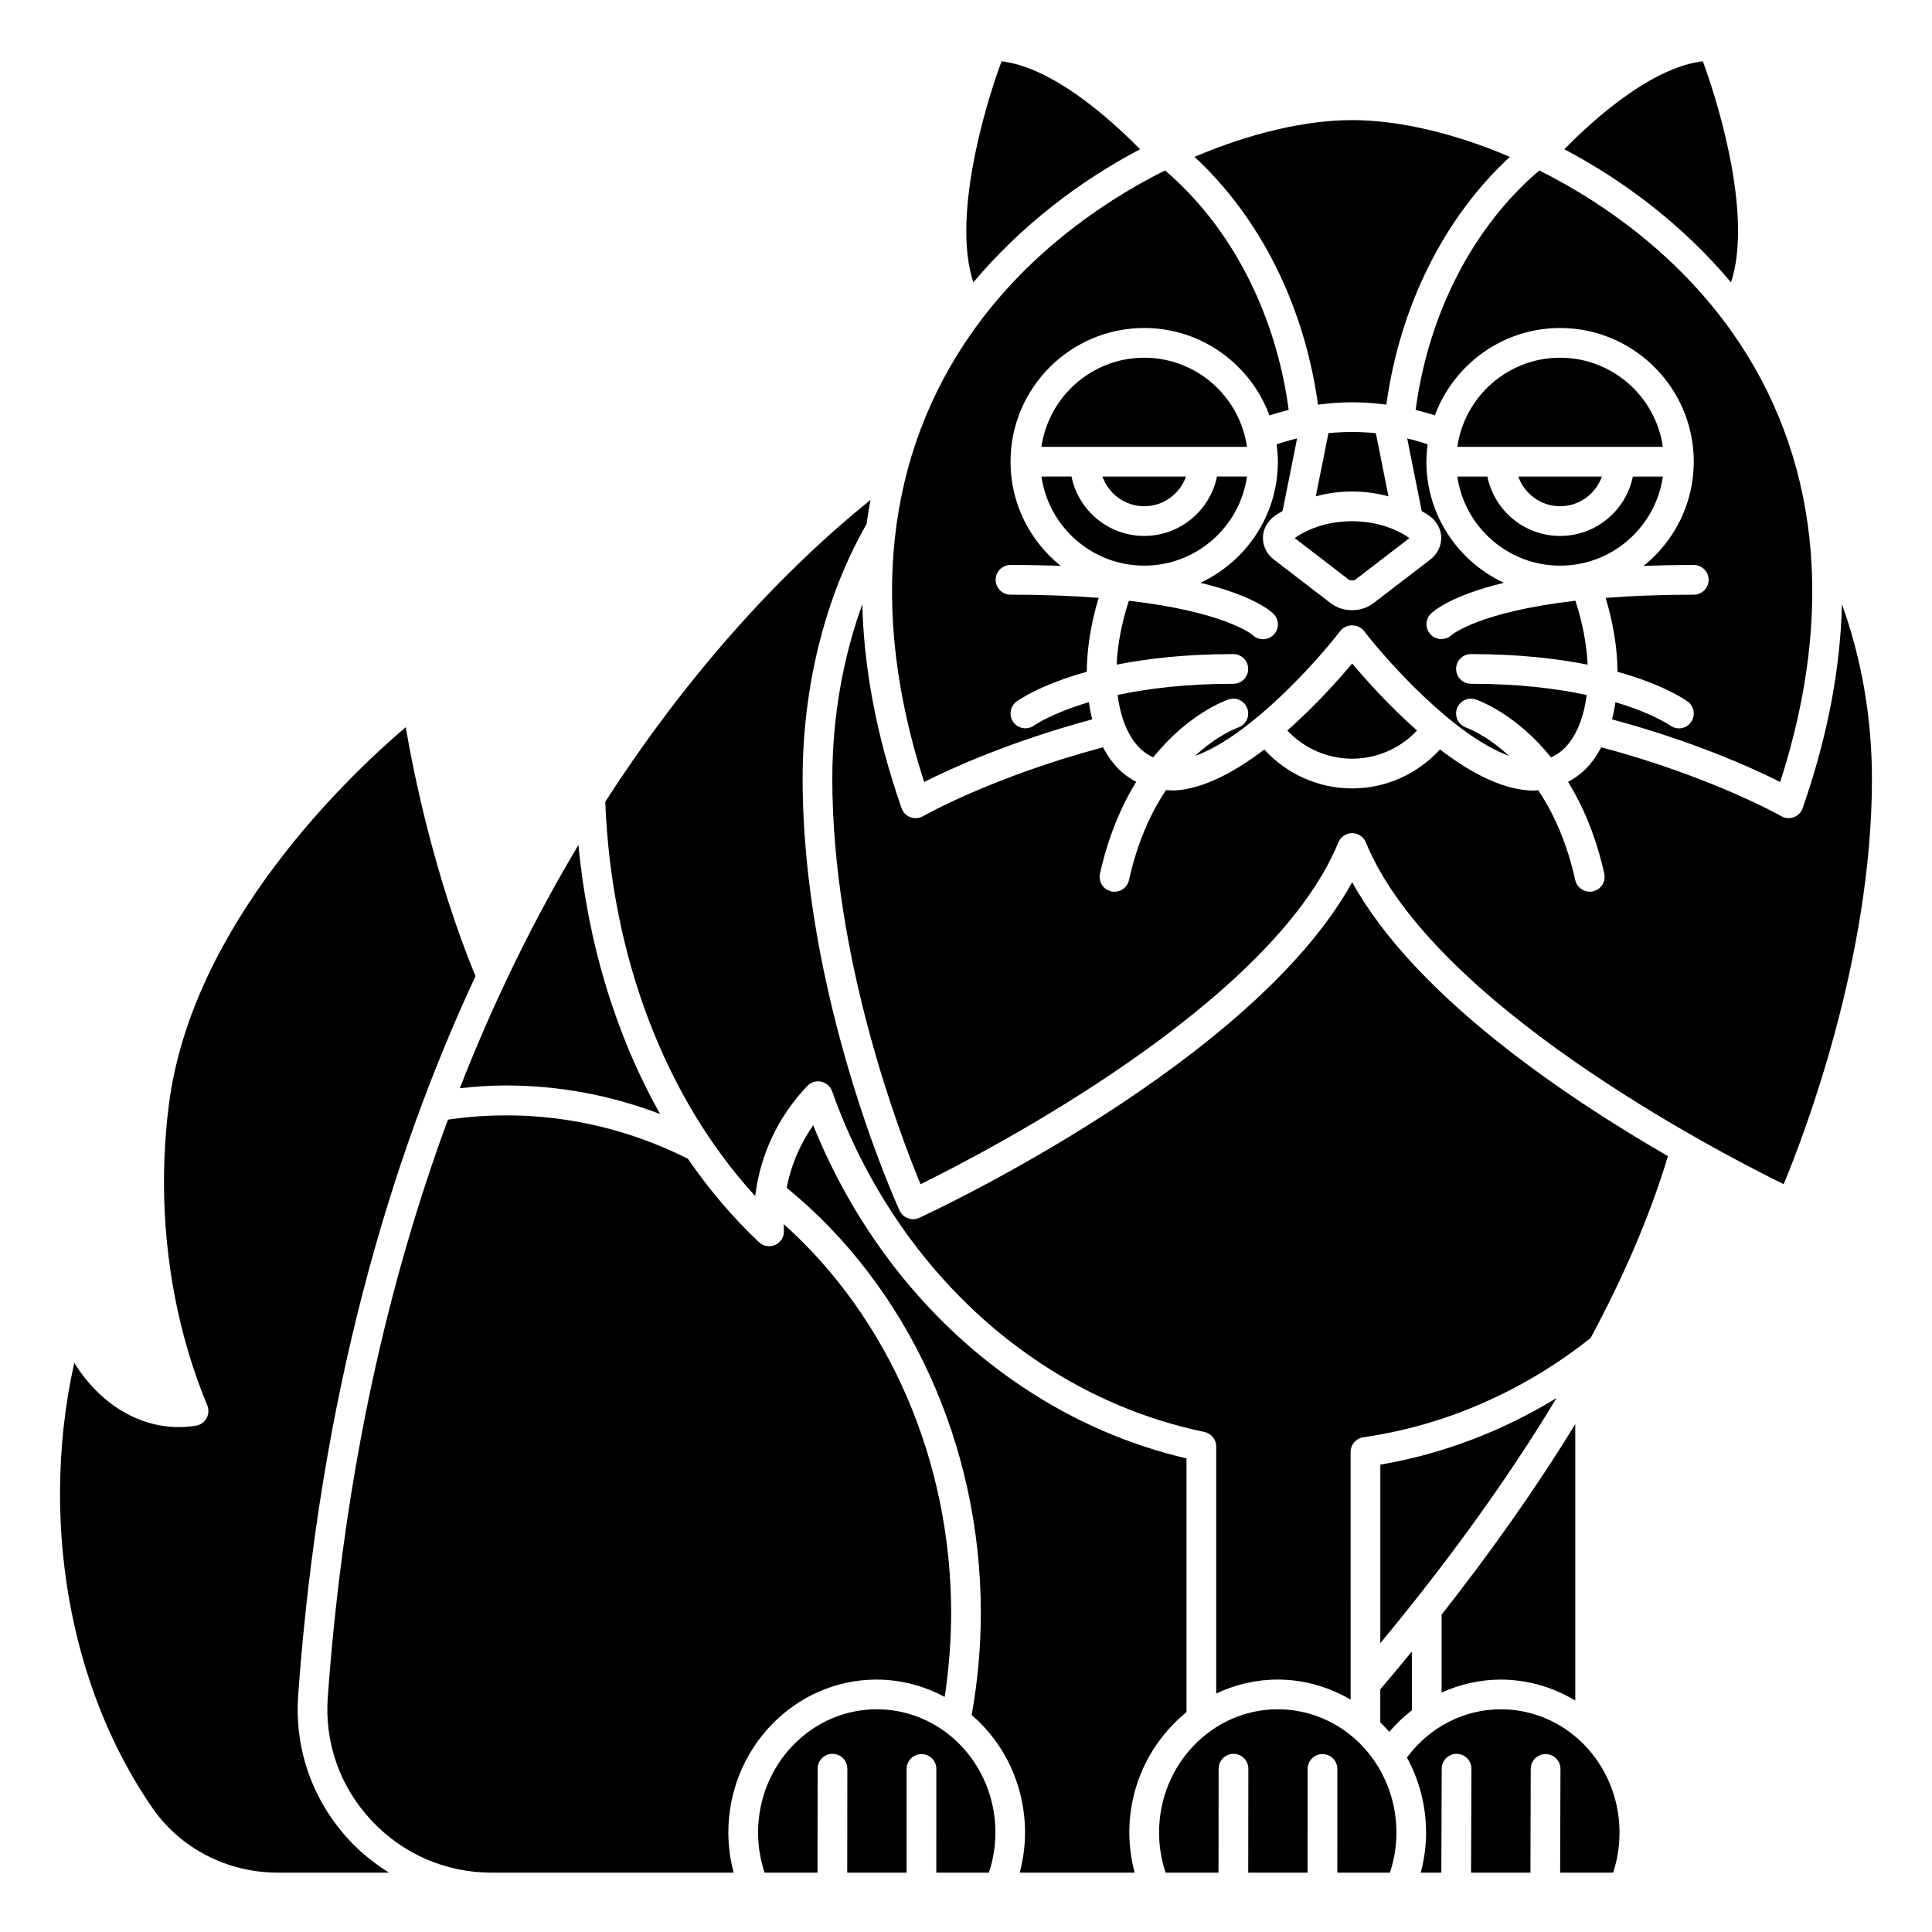
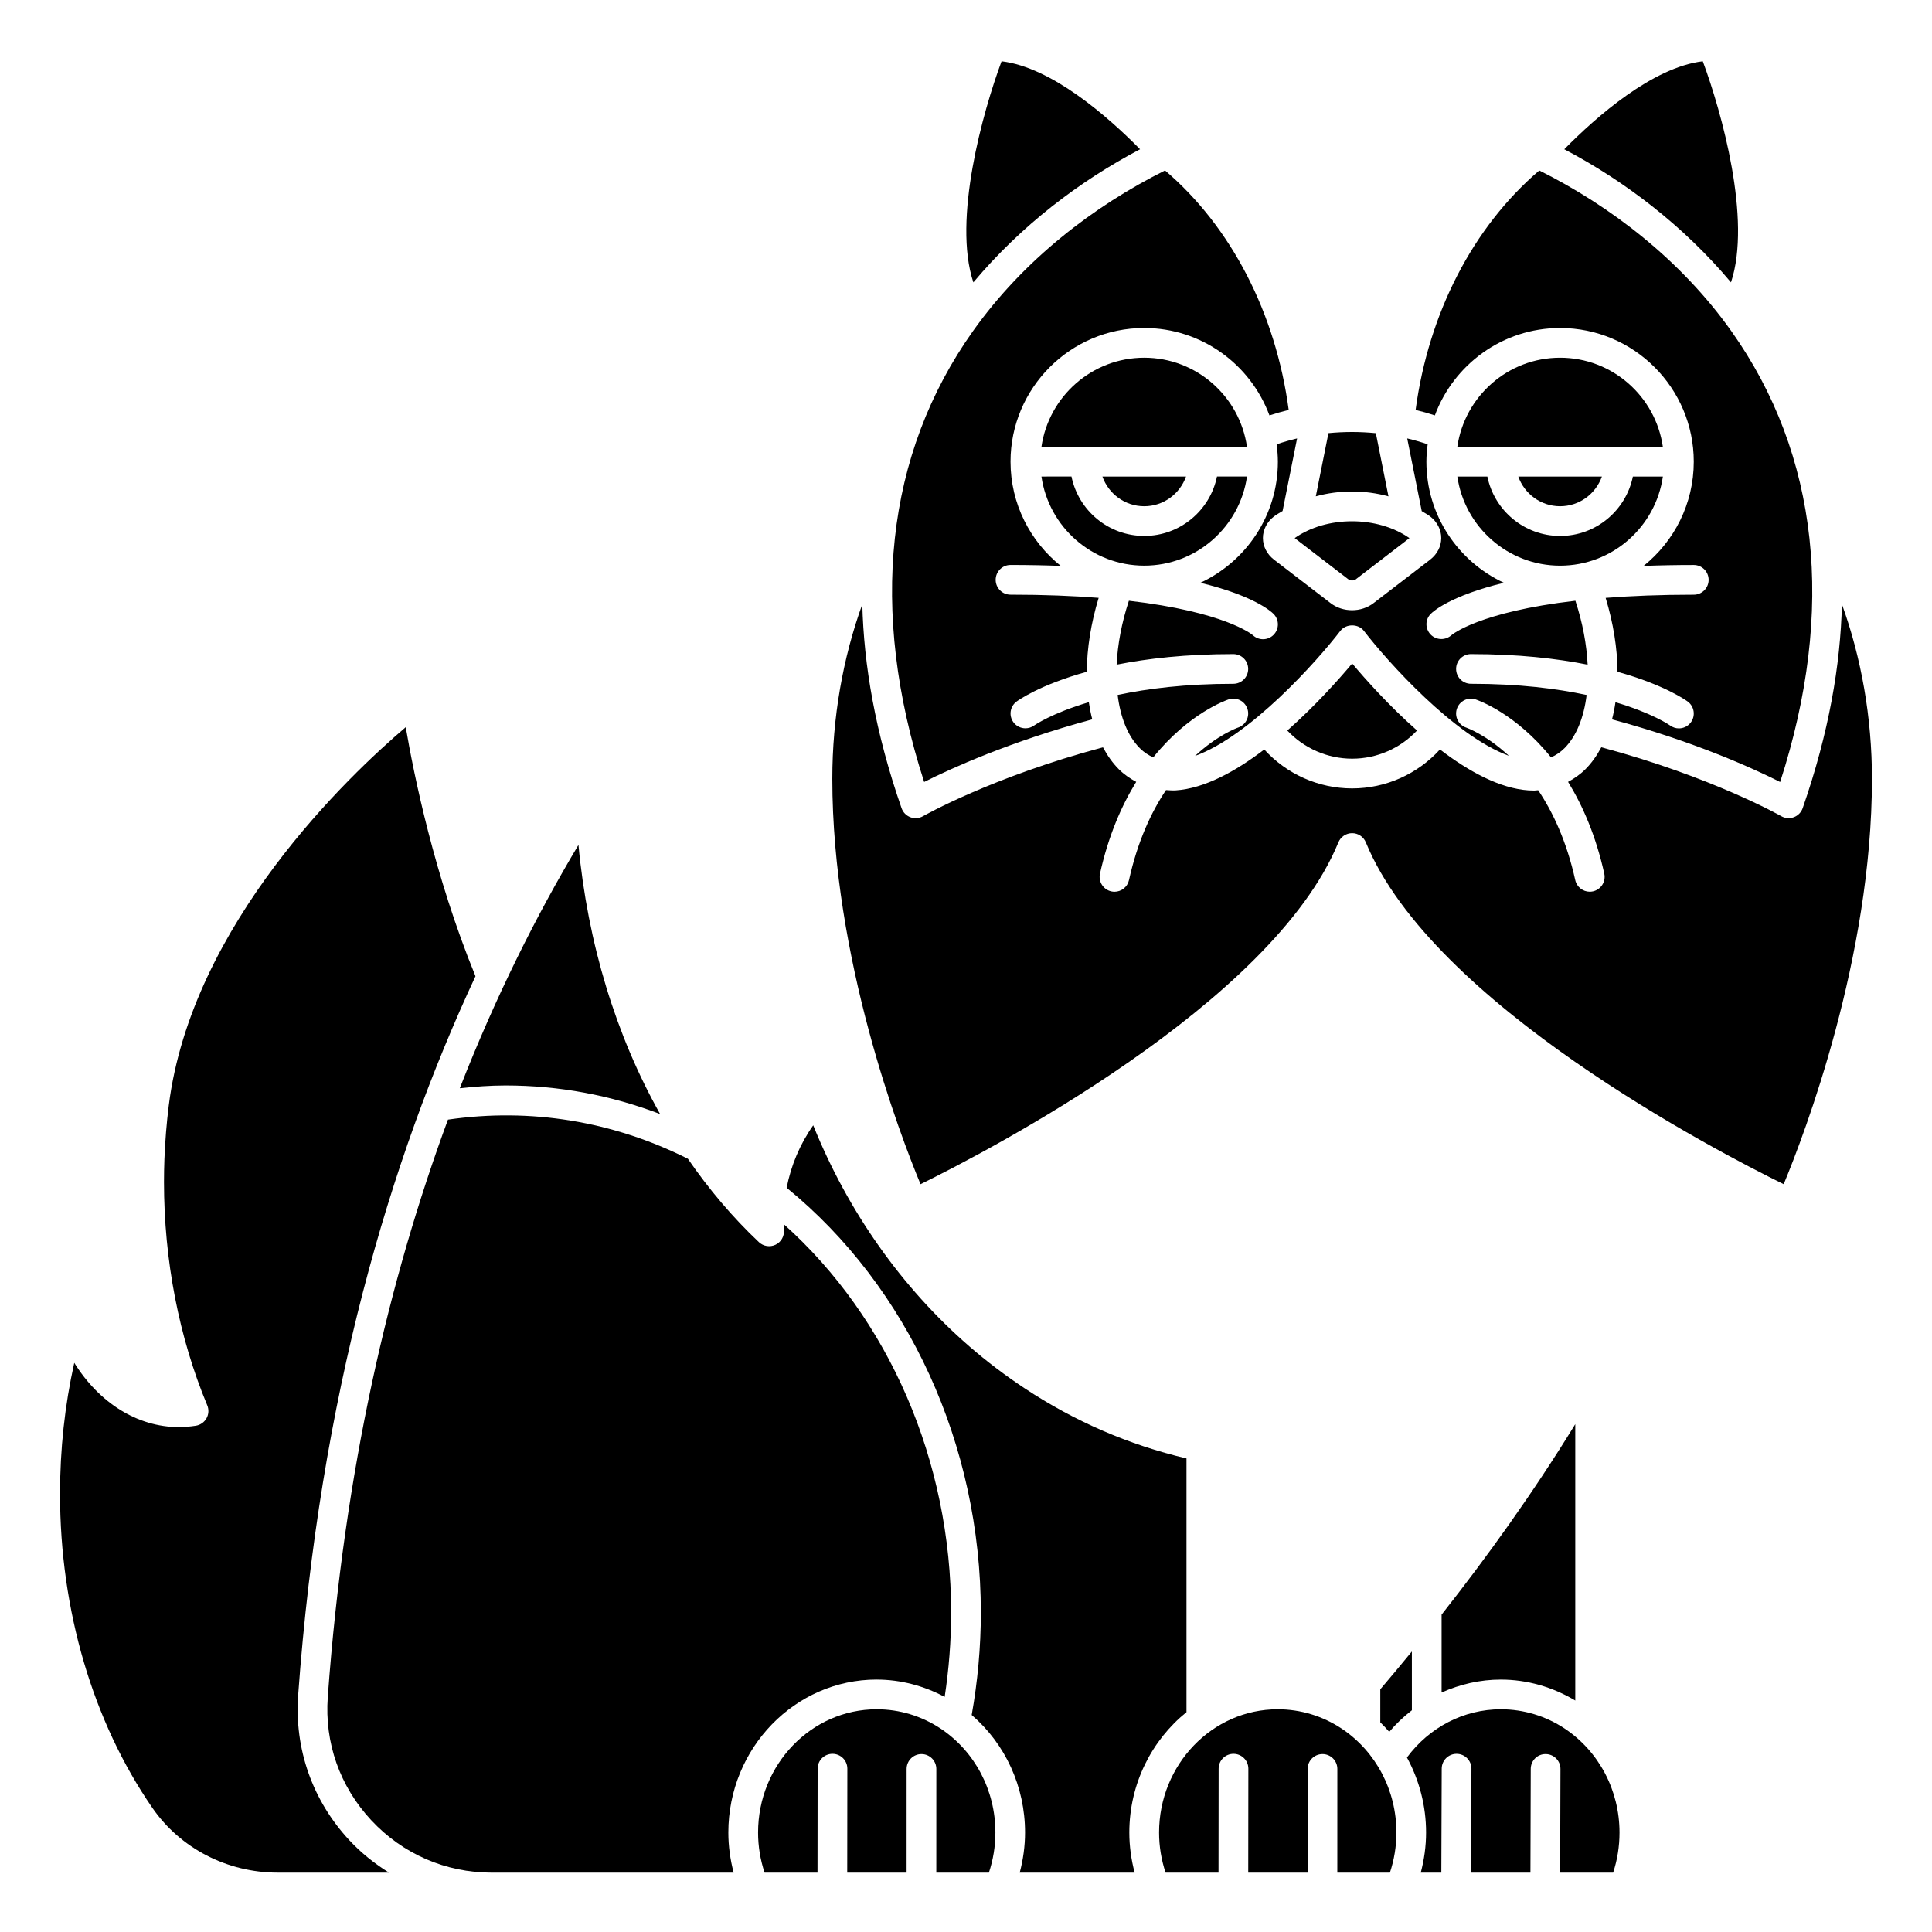
<svg xmlns="http://www.w3.org/2000/svg" fill="#000000" width="800px" height="800px" version="1.1" viewBox="144 144 512 512">
  <g>
    <path d="m511.96 275.54-3.348-16.746c-2.062-0.195-4.156-0.312-6.281-0.312s-4.219 0.105-6.281 0.305l-3.348 16.746c6.25-1.711 13.008-1.711 19.258 0.008z" />
    <path d="m584.68 270.29h-7.953c-1.832 8.969-9.777 15.742-19.281 15.742s-17.453-6.773-19.281-15.742h-7.957c1.922 13.332 13.387 23.617 27.238 23.617 13.848-0.004 25.312-10.289 27.234-23.617z" />
    <path d="m501.44 297.61c0.395 0.301 1.355 0.301 1.742 0l14.336-11.008c-8.484-5.953-21.977-5.949-30.418-0.004z" />
    <path d="m557.44 278.16c5.125 0 9.453-3.301 11.082-7.871h-22.164c1.629 4.566 5.957 7.871 11.082 7.871z" />
-     <path d="m502.34 250.61c3.082 0 6.09 0.25 9.062 0.617 3.578-26.098 15.301-49.555 32.723-65.66-14.961-6.391-29.703-9.738-41.785-9.738-12.082 0-26.824 3.348-41.785 9.746 17.426 16.102 29.148 39.566 32.723 65.66 2.973-0.371 5.981-0.625 9.062-0.625z" />
    <path d="m557.44 238.8c-13.852 0-25.316 10.285-27.238 23.617h54.473c-1.918-13.336-13.383-23.617-27.234-23.617z" />
    <path d="m533.82 317.34c12.523 0 22.75 1.172 30.922 2.801-0.262-5.359-1.34-11.141-3.246-16.938-25.672 2.973-32.746 9.035-32.84 9.117-0.758 0.684-1.723 1.031-2.688 1.031-1.043 0-2.074-0.406-2.844-1.207-1.469-1.547-1.477-3.949 0.035-5.461 0.754-0.754 5.379-4.848 19.387-8.238-12.105-5.637-20.535-17.891-20.535-32.098 0-1.562 0.137-3.094 0.336-4.602-1.77-0.602-3.582-1.121-5.422-1.555l3.852 19.258c0.738 0.469 1.523 0.867 2.219 1.402 1.875 1.445 2.949 3.531 2.949 5.734s-1.07 4.289-2.945 5.731l-15.02 11.535c-1.617 1.238-3.644 1.863-5.668 1.863-2.023 0-4.051-0.621-5.668-1.863l-15.008-11.527c-1.875-1.441-2.949-3.531-2.949-5.738 0-2.207 1.074-4.293 2.949-5.738 0.707-0.543 1.508-0.949 2.262-1.43l3.844-19.223c-1.844 0.434-3.648 0.953-5.422 1.555 0.191 1.512 0.332 3.035 0.332 4.598 0 14.211-8.43 26.461-20.539 32.098 14.004 3.391 18.629 7.481 19.387 8.238 1.539 1.539 1.539 4.027 0 5.566-0.77 0.766-1.777 1.152-2.785 1.152-0.98 0-1.957-0.363-2.715-1.086-0.289-0.246-7.527-6.18-32.832-9.113-1.91 5.797-2.988 11.574-3.246 16.938 8.172-1.629 18.398-2.801 30.922-2.801 2.176 0 3.938 1.762 3.938 3.938 0 2.172-1.758 3.938-3.938 3.938-12.691 0-22.781 1.277-30.656 2.957 0.734 5.945 2.691 10.922 5.887 14.117 1.086 1.086 2.277 1.859 3.555 2.414 9.371-11.664 19.309-15.129 19.969-15.352 2.078-0.688 4.289 0.43 4.981 2.488 0.688 2.059-0.418 4.277-2.473 4.977-0.445 0.152-5.496 2.019-11.414 7.516 14.57-5.238 32.25-24.996 38.52-33.145 1.492-1.938 4.754-1.938 6.238 0 6.262 8.129 23.887 27.82 38.426 33.113-6.07-5.621-11.199-7.441-11.305-7.473-2.059-0.688-3.176-2.918-2.488-4.981 0.688-2.059 2.898-3.18 4.981-2.488 0.656 0.219 10.598 3.688 19.973 15.355 1.273-0.559 2.469-1.336 3.551-2.418 3.195-3.195 5.152-8.176 5.887-14.117-7.871-1.691-17.965-2.969-30.652-2.969-2.176 0-3.938-1.762-3.938-3.938 0-2.172 1.758-3.934 3.938-3.934z" />
    <path d="m524.25 254.09c5.004-13.5 17.973-23.164 33.191-23.164 19.535 0 35.426 15.895 35.426 35.426 0 11.168-5.207 21.129-13.305 27.625 4.144-0.16 8.559-0.25 13.305-0.25 2.176 0 3.938 1.762 3.938 3.938 0 2.172-1.758 3.938-3.938 3.938-8.914 0-16.637 0.32-23.352 0.844 2.043 6.719 3.098 13.391 3.148 19.59 12.492 3.461 18.234 7.613 18.629 7.906 1.738 1.305 2.094 3.769 0.789 5.512-0.77 1.031-1.953 1.574-3.152 1.574-0.816 0-1.637-0.25-2.344-0.777-0.141-0.102-4.668-3.25-14.473-6.156-0.227 1.566-0.531 3.086-0.91 4.543 21.887 5.902 37.492 13.035 44.559 16.598 14.742-45.551 10.285-86.801-12.977-119.54-13.367-18.809-31.957-33.09-50.859-42.52-17.523 14.941-29.34 37.809-32.77 63.461 1.727 0.41 3.422 0.898 5.094 1.449z" />
    <path d="m602.73 218.83c5.539-16.605-2.508-45.246-7.473-58.59-13.316 1.598-28.176 14.652-36.707 23.309 16.012 8.43 31.551 20.238 44.18 35.281z" />
    <path d="m446.13 183.55c-8.539-8.656-23.391-21.711-36.707-23.309-4.965 13.352-13.004 41.992-7.473 58.59 12.625-15.043 28.164-26.852 44.18-35.281z" />
    <path d="m447.23 238.8c-13.852 0-25.316 10.285-27.238 23.617h54.473c-1.918-13.336-13.383-23.617-27.234-23.617z" />
    <path d="m502.34 319.83c-3.543 4.223-9.781 11.234-17.191 17.766 4.434 4.715 10.629 7.465 17.191 7.465 6.582 0 12.758-2.758 17.188-7.469-7.406-6.531-13.645-13.535-17.188-17.762z" />
    <path d="m447.23 278.16c5.125 0 9.453-3.301 11.082-7.871h-22.164c1.629 4.566 5.957 7.871 11.082 7.871z" />
    <path d="m447.23 293.9c13.852 0 25.316-10.285 27.238-23.617h-7.953c-1.832 8.969-9.777 15.742-19.281 15.742s-17.453-6.773-19.281-15.742l-7.961 0.004c1.922 13.328 13.387 23.613 27.238 23.613z" />
    <path d="m558.69 602.11c-5.051-3.352-10.914-5.133-16.957-5.133-9.828 0-18.941 4.766-24.879 12.781 3.262 5.977 5.07 12.785 5.07 19.887 0 3.637-0.504 7.184-1.41 10.629h5.453l0.102-27.566c0.008-2.168 1.766-3.922 3.938-3.922h0.016c2.172 0.008 3.93 1.777 3.922 3.953l-0.102 27.535h15.738l0.082-27.496c0.008-2.176 1.758-3.957 3.949-3.926 2.176 0.004 3.934 1.773 3.926 3.949l-0.082 27.473h14.039c1.121-3.398 1.691-6.961 1.691-10.629-0.004-11.172-5.422-21.465-14.496-27.535z" />
    <path d="m541.74 589.11c6.984 0 13.738 1.969 19.723 5.551v-73.25c-11.137 18.172-23.465 35.297-35.426 50.48v20.648c4.883-2.195 10.191-3.43 15.703-3.43z" />
-     <path d="m509.8 579.45c15.336-18.496 32.188-40.855 46.695-64.957-14.465 8.84-30.312 14.859-46.695 17.656z" />
    <path d="m518.16 581.66c-2.844 3.465-5.641 6.82-8.367 10.02v8.762c0.824 0.816 1.621 1.641 2.371 2.516 1.812-2.137 3.828-4.039 6-5.715z" />
    <path d="m632.13 304.12c-0.375 16.055-3.434 34.047-10.402 54.055-0.387 1.105-1.242 1.98-2.344 2.391-1.098 0.414-2.32 0.316-3.336-0.277-0.188-0.105-18.43-10.445-47.688-18.254-1.172 2.195-2.559 4.172-4.207 5.816-1.41 1.41-2.969 2.473-4.598 3.352 3.871 6.293 7.348 14.227 9.594 24.32 0.469 2.121-0.871 4.223-2.992 4.695-0.289 0.062-0.574 0.094-0.859 0.094-1.801 0-3.434-1.246-3.84-3.082-2.269-10.215-5.898-17.973-9.828-23.82-0.355 0.02-0.688 0.098-1.051 0.098-0.48 0-0.969-0.016-1.465-0.047-7.676-0.5-15.945-5.066-23.512-10.848-5.926 6.516-14.328 10.324-23.273 10.324-8.922 0-17.355-3.801-23.285-10.316-7.562 5.777-15.832 10.34-23.5 10.84-0.879 0.055-1.695-0.043-2.539-0.086-3.918 5.844-7.535 13.605-9.809 23.855-0.406 1.84-2.035 3.09-3.836 3.09-0.285 0-0.57-0.031-0.859-0.094-2.121-0.473-3.461-2.574-2.992-4.695 2.242-10.102 5.723-18.035 9.598-24.328-1.629-0.887-3.188-1.934-4.602-3.344-1.645-1.645-3.035-3.621-4.207-5.816-29.34 7.828-47.5 18.145-47.684 18.254-0.602 0.348-1.281 0.523-1.965 0.523-0.465 0-0.93-0.082-1.375-0.246-1.098-0.41-1.961-1.285-2.348-2.394-6.969-20.008-10.027-38-10.402-54.055-5.144 14.203-7.953 30.059-7.953 46.277 0 47.461 17.891 94.188 23.383 107.42 17.562-8.633 93.203-47.832 110.73-90.582 0.602-1.477 2.043-2.445 3.641-2.445 1.598 0 3.035 0.965 3.641 2.445 17.539 42.777 93.164 81.953 110.73 90.582 5.5-13.242 23.391-60.012 23.391-107.42 0-16.211-2.809-32.074-7.961-46.281z" />
-     <path d="m502.34 377.79c-26.371 47.746-110.95 87.203-114.72 88.941-0.949 0.438-2.039 0.484-3.019 0.113-0.98-0.363-1.773-1.102-2.211-2.055-1.051-2.293-25.684-56.898-25.684-114.38 0-24.566 6.031-48.512 16.953-67.551 0.289-2.168 0.633-4.285 1.02-6.367-17.059 13.715-44.078 39.305-70.277 79.992 1.574 40.973 15.918 78.477 39.738 104.49 1.309-10.934 6.102-21.133 13.816-29.191 0.945-0.984 2.32-1.418 3.672-1.125 1.336 0.289 2.426 1.242 2.883 2.531 8.594 24.207 22.953 45.531 41.535 61.672 4.363 3.777 9.031 7.316 13.863 10.508 13.277 8.793 27.832 14.895 43.273 18.121 1.824 0.383 3.129 1.992 3.129 3.852v65.461c4.977-2.352 10.484-3.699 16.312-3.699 6.824 0 13.426 1.895 19.309 5.316l-0.004-65.633c0-1.961 1.441-3.617 3.379-3.898 21.676-3.106 42.477-12.211 60.23-26.309 8.469-15.754 15.613-32 20.48-48.195-28.023-16.18-67.203-42.77-83.68-72.594z" />
    <path d="m393.3 602.11c-5.051-3.352-10.914-5.133-16.957-5.133-17.34 0-31.445 14.656-31.445 32.668 0 3.668 0.598 7.227 1.723 10.629h14.027l0.031-27.555c0.004-2.172 1.762-3.934 3.938-3.934h0.004c2.176 0 3.938 1.766 3.934 3.941l-0.031 27.547h15.734l0.004-27.484c0-2.172 1.762-3.938 3.938-3.938 2.176 0 3.938 1.762 3.938 3.938l-0.008 27.484h13.938c1.125-3.402 1.723-6.957 1.723-10.629 0.004-11.172-5.414-21.465-14.488-27.535z" />
    <path d="m376.34 589.11c6.32 0 12.453 1.629 18.008 4.586 1.121-7.332 1.711-14.805 1.711-22.297 0-40.141-16.461-78.051-44.371-103 0.016 0.539 0.02 1.09 0.059 1.625 0.121 1.621-0.758 3.148-2.227 3.848-1.469 0.699-3.207 0.426-4.394-0.684-6.953-6.555-13.238-13.984-18.828-22.102-19.797-9.934-41.617-13.562-63.582-10.375-15.516 42.008-27.469 92.59-31.852 153.04-0.879 12.109 3.203 23.691 11.496 32.605 8.348 8.973 19.703 13.918 31.98 13.918h64.09c-0.906-3.441-1.41-6.992-1.41-10.629 0.004-22.355 17.641-40.543 39.32-40.543z" />
    <path d="m277.98 431.66c14.117 0 27.84 2.555 40.953 7.57-11.699-20.82-19.18-45.242-21.637-71.309-11.109 18.598-21.871 39.98-31.445 64.473 4.055-0.438 8.113-0.734 12.129-0.734z" />
    <path d="m499.57 602.11c-5.051-3.352-10.914-5.133-16.957-5.133-17.34 0-31.445 14.656-31.445 32.668 0 3.668 0.598 7.227 1.723 10.629h14.027l0.031-27.555c0.004-2.172 1.762-3.934 3.938-3.934h0.004c2.176 0 3.938 1.766 3.934 3.941l-0.031 27.547h15.738l0.004-27.484c0-2.172 1.762-3.938 3.938-3.938s3.938 1.762 3.938 3.938l-0.008 27.484h13.938c1.125-3.402 1.723-6.957 1.723-10.629 0-11.172-5.414-21.465-14.492-27.535z" />
    <path d="m223.02 593.18c5.738-79.145 24.289-141.78 46.988-190.47-10.941-26.711-16.383-53.672-18.48-66-14.859 12.629-56.789 52.152-62.805 100.28-0.574 4.613-0.961 9.391-1.152 14.191-0.074 1.996-0.113 4.027-0.113 6.062 0 20.727 3.969 41.191 11.465 59.18 0.465 1.113 0.395 2.383-0.195 3.438-0.59 1.055-1.633 1.777-2.824 1.969-1.535 0.238-3.051 0.363-4.512 0.363-10.98 0-21.113-6.426-27.711-17.027-2.508 11.223-3.773 22.863-3.773 34.734 0 30.797 8.688 60.336 24.457 83.184 7.426 10.762 19.855 17.184 33.258 17.184h29.477c-3.824-2.383-7.383-5.211-10.492-8.555-9.801-10.531-14.625-24.219-13.586-38.531z" />
    <path d="m458.43 597.74v-67.242c-15.258-3.582-29.664-9.82-42.875-18.57-5.113-3.379-10.051-7.121-14.676-11.133-17.949-15.59-32.152-35.738-41.367-58.578-3.508 4.969-5.875 10.602-7.039 16.551 32.242 26.297 51.457 68.176 51.457 112.62 0 9.129-0.84 18.23-2.422 27.105 8.93 7.68 14.141 18.996 14.141 31.145 0 3.637-0.504 7.184-1.41 10.629h30.453c-0.906-3.441-1.41-6.992-1.41-10.629 0.008-12.945 5.953-24.469 15.148-31.898z" />
    <path d="m433.46 334.63c-0.379-1.457-0.676-2.977-0.91-4.543-9.875 2.93-14.395 6.102-14.477 6.16-0.699 0.512-1.52 0.758-2.332 0.758-1.203 0-2.394-0.551-3.164-1.59-1.285-1.738-0.934-4.18 0.801-5.481 0.395-0.301 6.137-4.449 18.629-7.906 0.051-6.199 1.102-12.867 3.148-19.59-6.715-0.523-14.438-0.844-23.355-0.844-2.176 0-3.938-1.762-3.938-3.938 0-2.172 1.758-3.938 3.938-3.938 4.746 0 9.16 0.09 13.305 0.25-8.094-6.492-13.305-16.453-13.305-27.621 0-19.531 15.891-35.426 35.426-35.426 15.215 0 28.188 9.664 33.191 23.164 1.672-0.551 3.375-1.027 5.102-1.445-3.434-25.66-15.25-48.531-32.773-63.473-18.906 9.43-37.496 23.711-50.859 42.52-23.262 32.734-27.719 73.984-12.977 119.54 7.066-3.559 22.664-10.688 44.551-16.594z" />
  </g>
</svg>